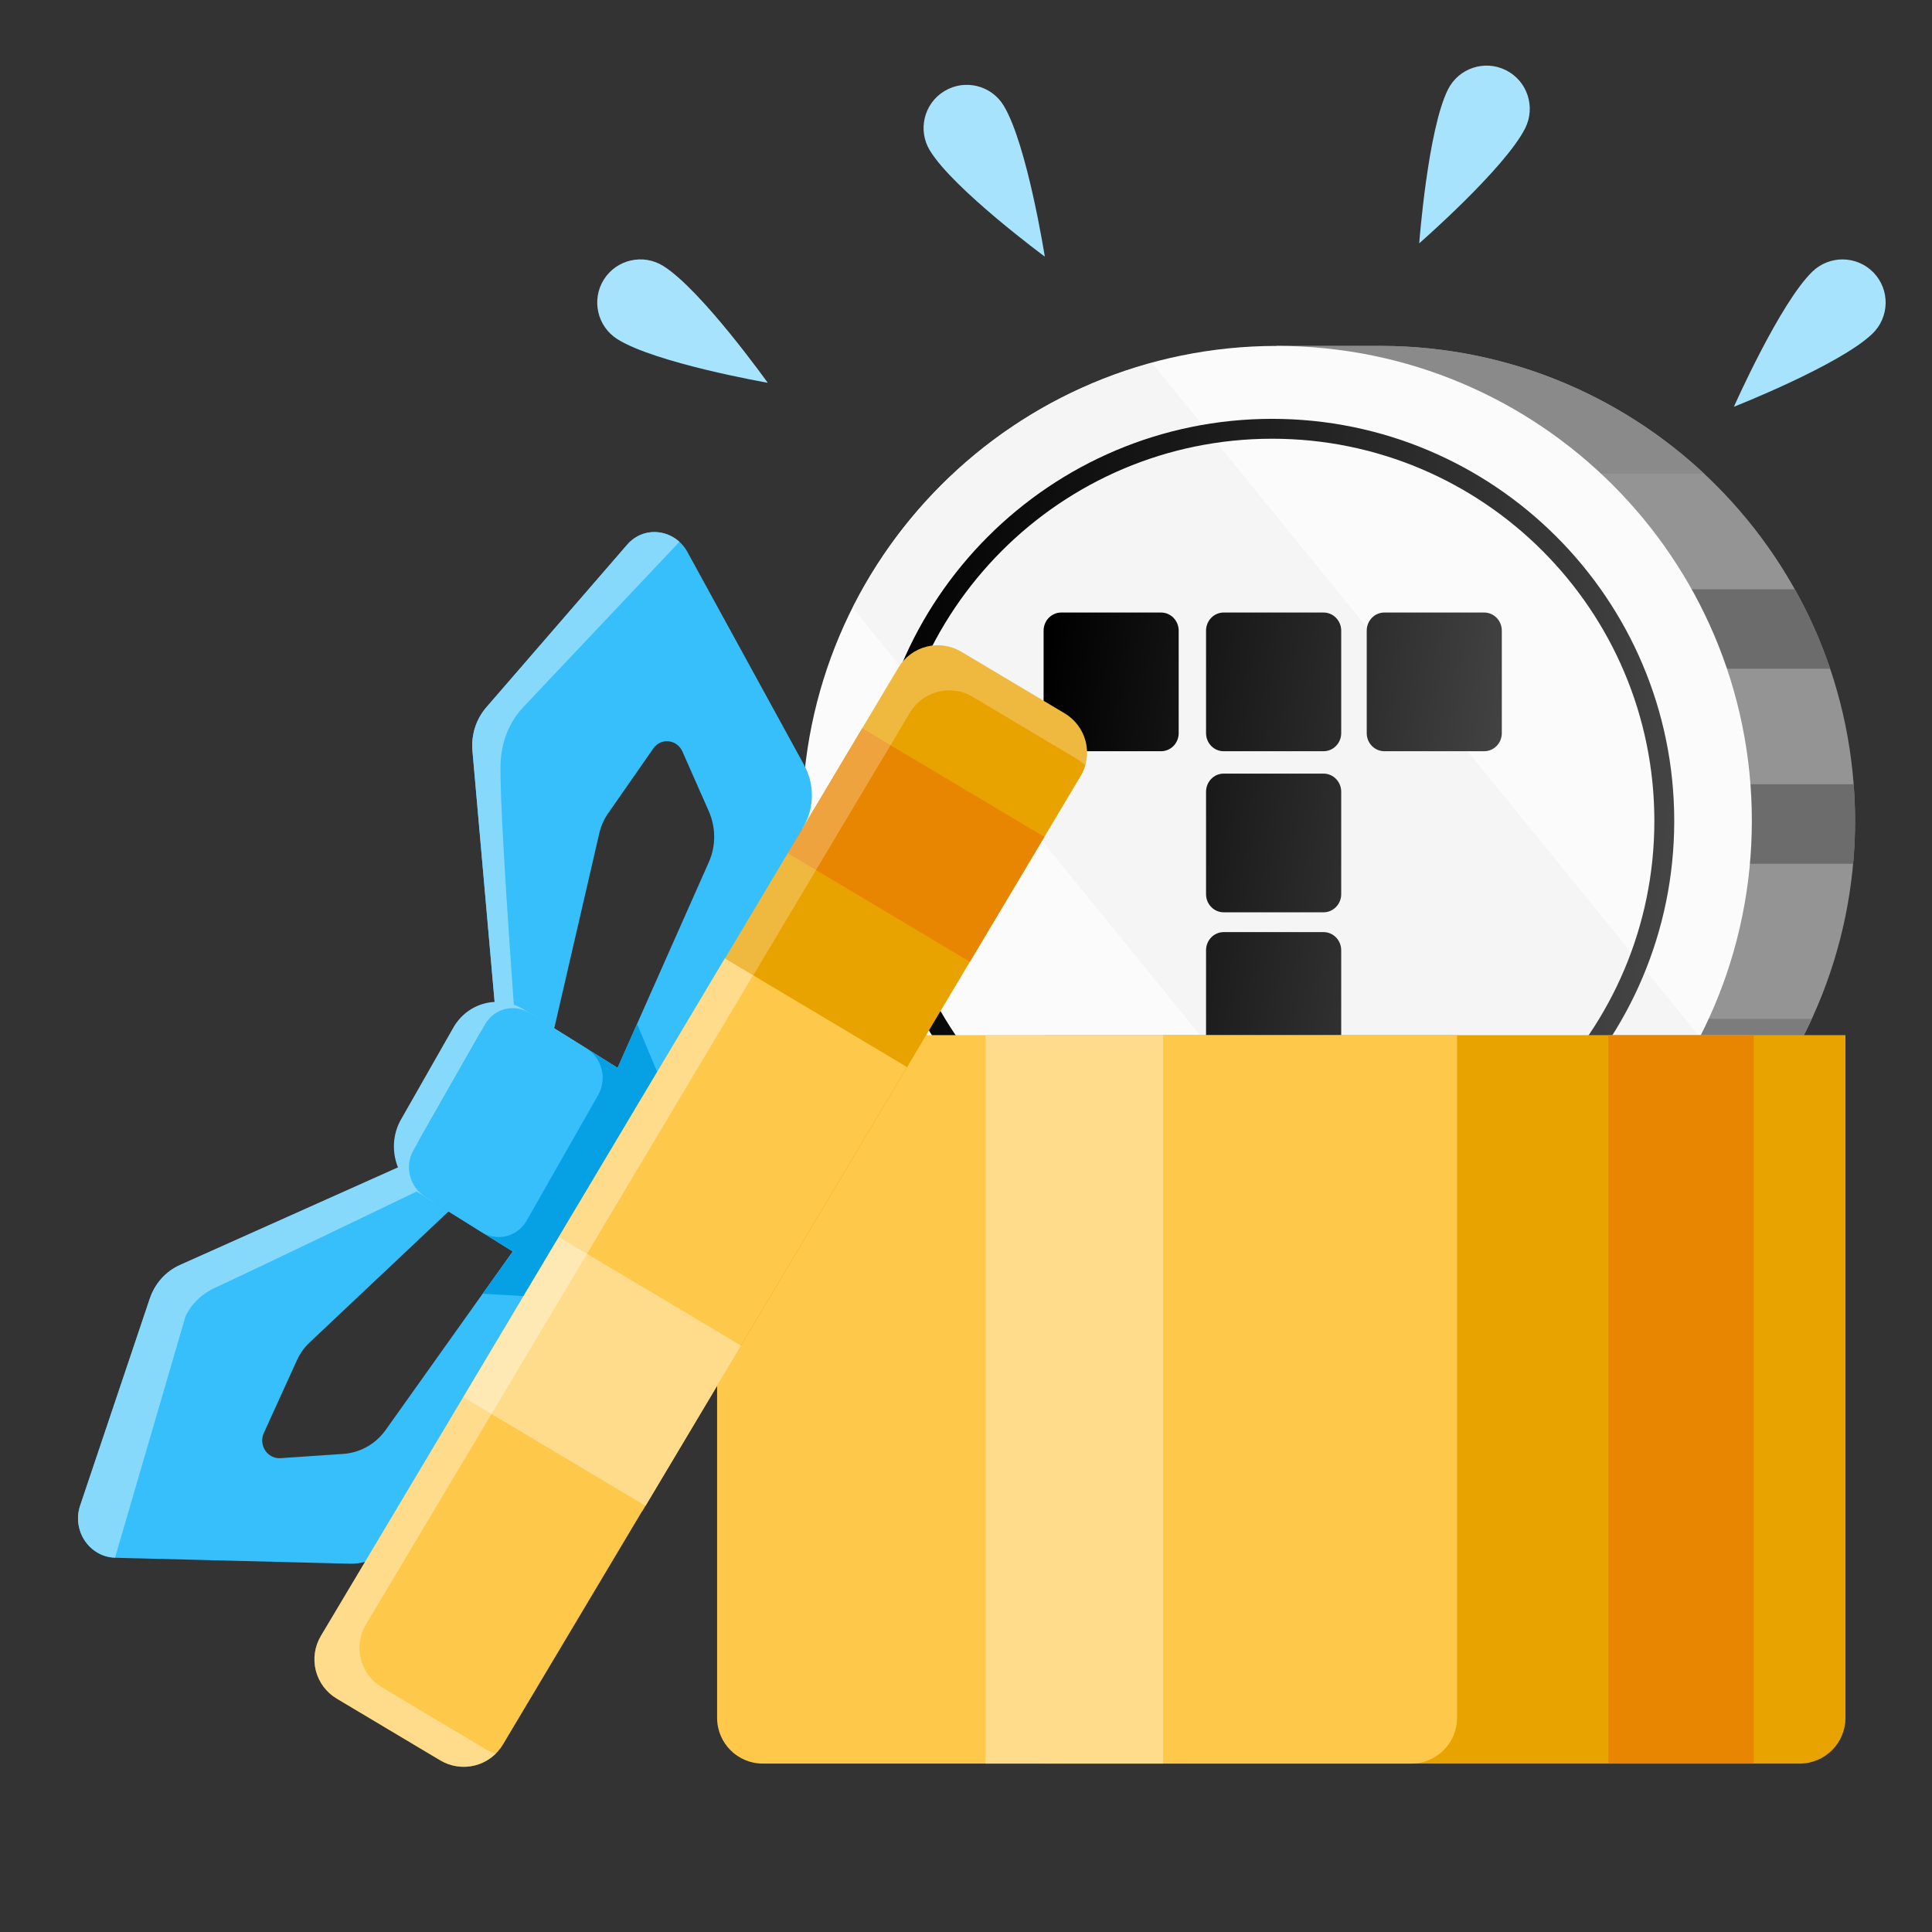
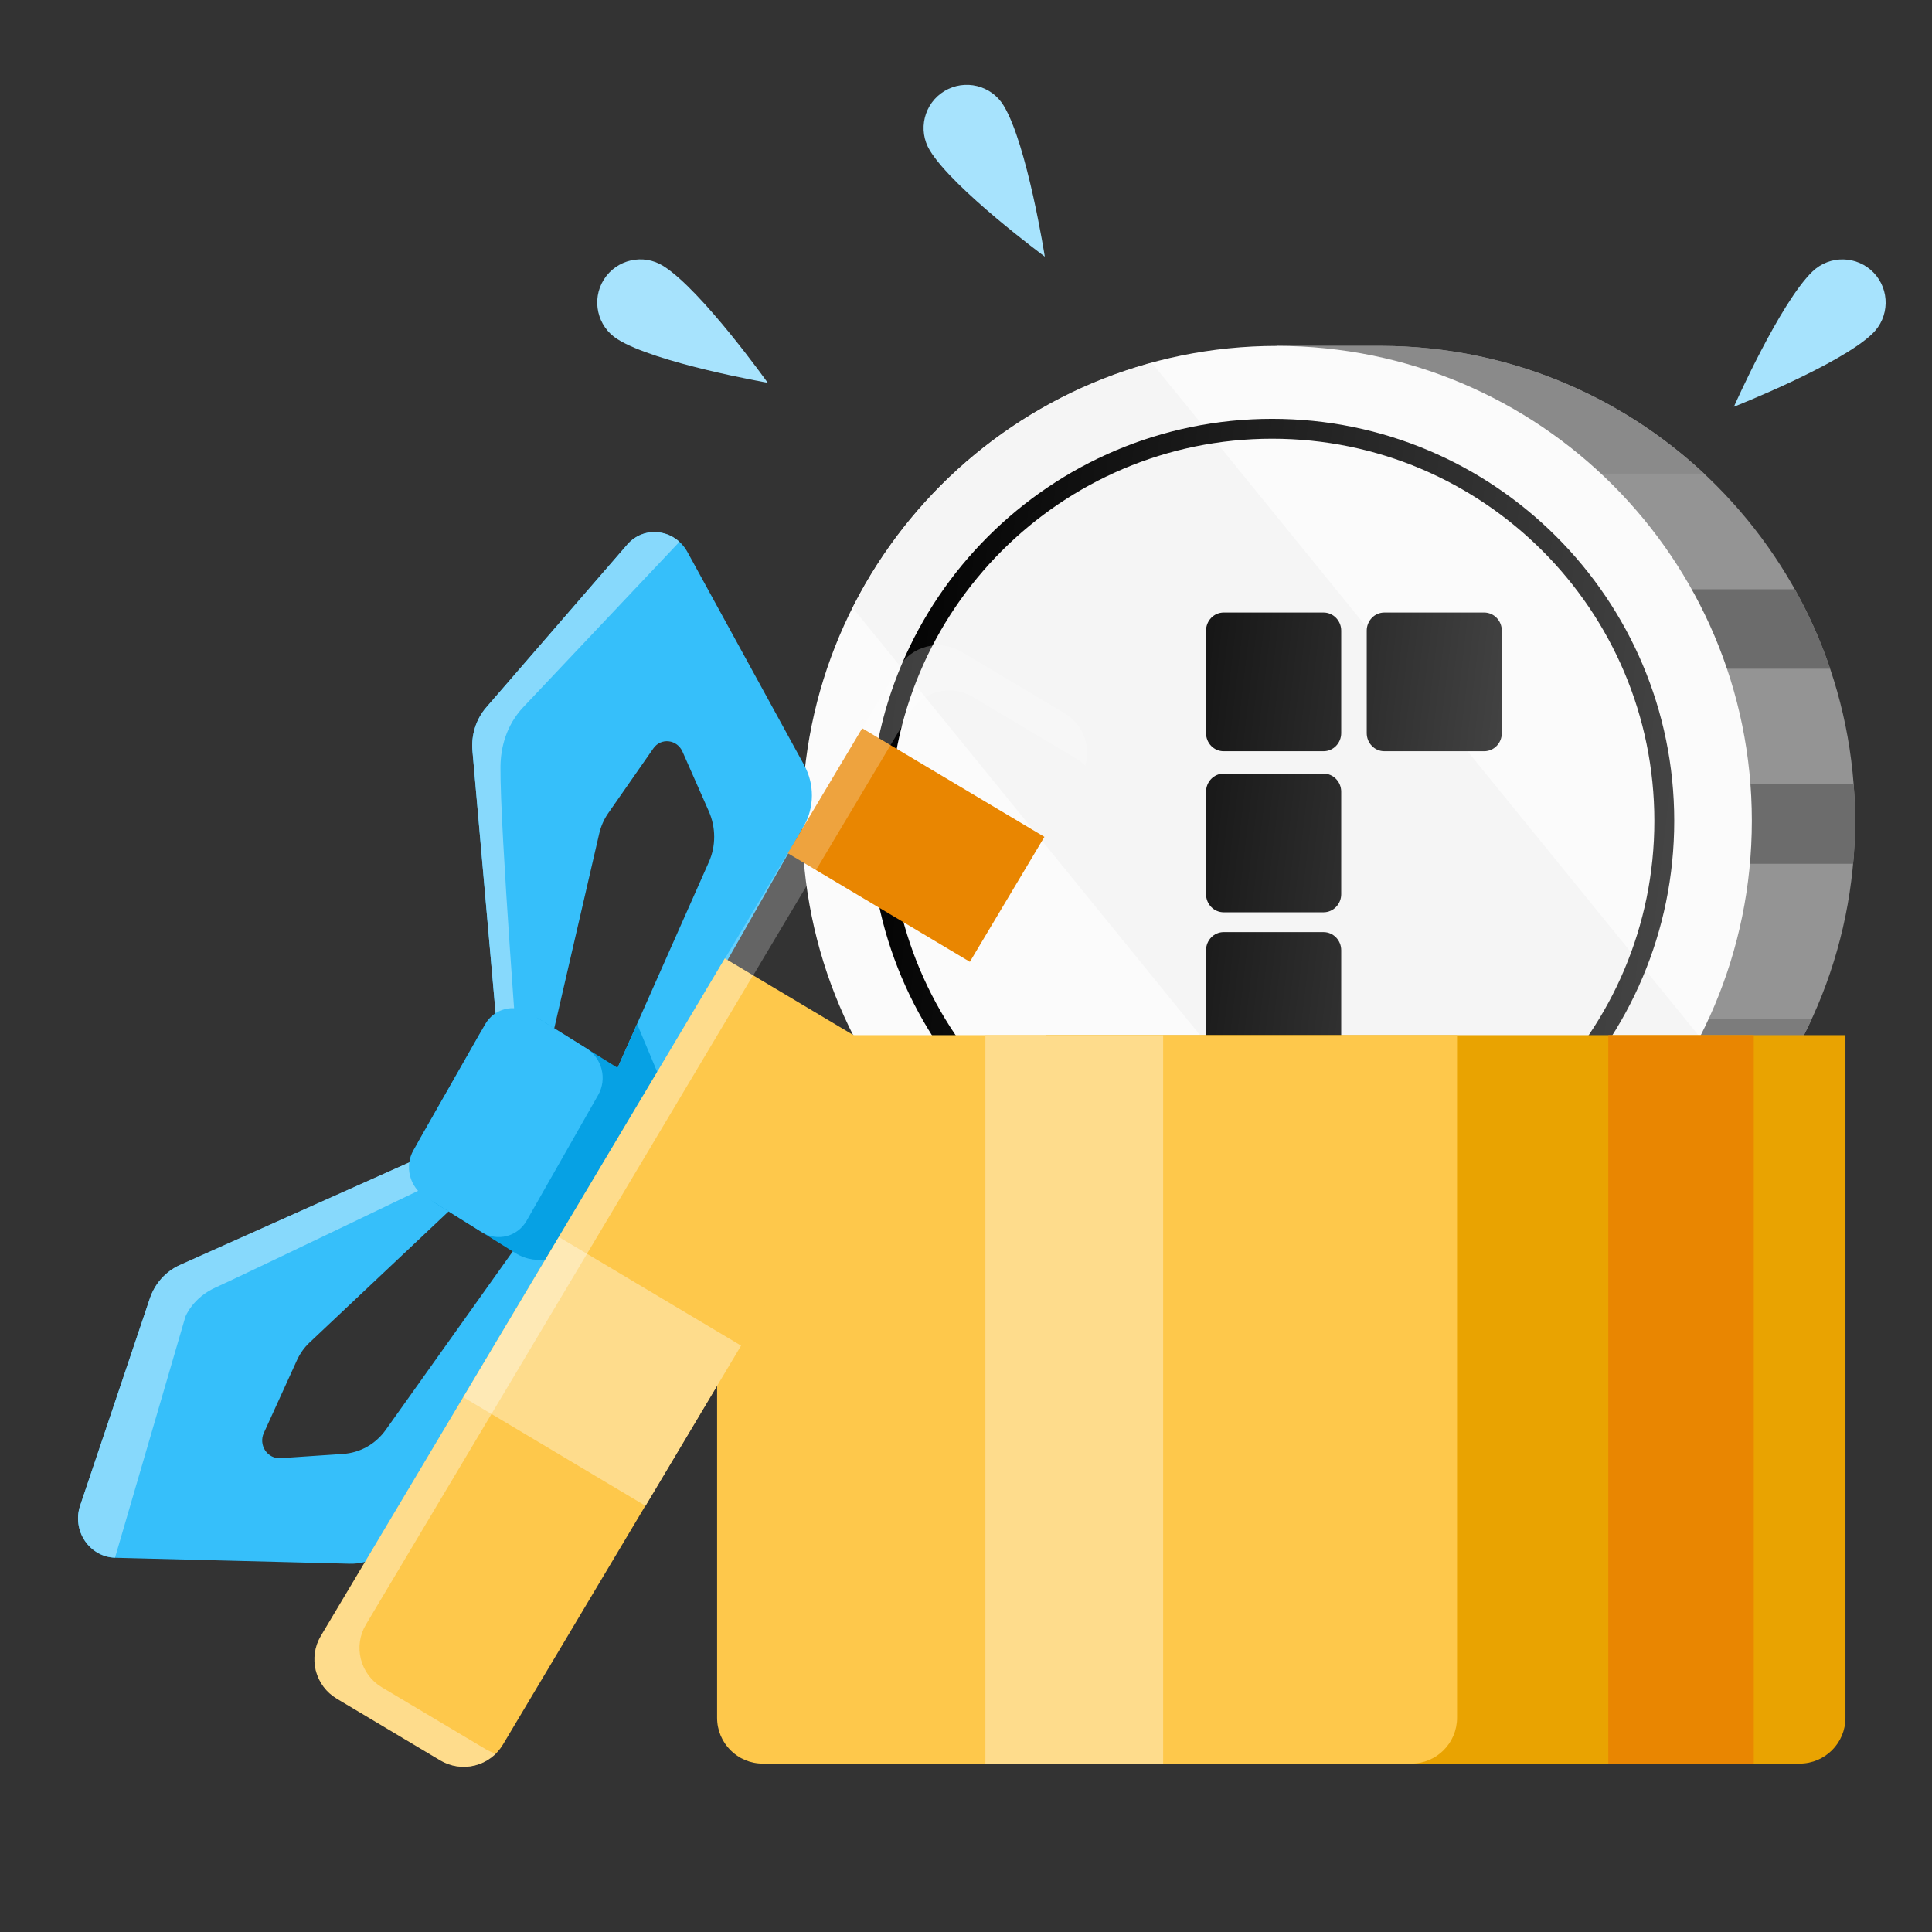
<svg xmlns="http://www.w3.org/2000/svg" width="24" height="24" viewBox="0 0 24 24" fill="none">
  <rect x="0" y="0" width="24" height="24" fill="#333333" stroke="none" />
  <g clip-path="url(#clip0_10369_65457)">
    <path fill-rule="evenodd" clip-rule="evenodd" d="M15.863 15.955C13.223 15.368 11.247 13.011 11.247 10.196C11.247 7.381 13.223 5.023 15.863 4.437V4.297H17.145L17.165 4.297C20.412 4.307 23.044 6.947 23.044 10.196C23.044 13.451 20.401 16.095 17.145 16.095H15.863V15.955Z" fill="#949494" />
    <path fill-rule="evenodd" clip-rule="evenodd" d="M23.027 9.743C23.039 9.893 23.045 10.044 23.045 10.196C23.045 10.376 23.037 10.554 23.021 10.73H18.104V9.743H23.027ZM22.296 7.32C22.471 7.633 22.619 7.963 22.735 8.307H18.104V7.32H22.296Z" fill="#6C6C6C" />
    <path fill-rule="evenodd" clip-rule="evenodd" d="M22.508 12.656C21.574 14.685 19.523 16.094 17.146 16.094H15.863V15.954C15.07 15.778 14.337 15.442 13.699 14.982V12.656H22.508Z" fill="#7C7C7C" />
    <path fill-rule="evenodd" clip-rule="evenodd" d="M14.332 5.011C14.807 4.752 15.321 4.557 15.863 4.437V4.297H17.145L17.165 4.297C18.712 4.302 20.12 4.904 21.17 5.884H14.332V5.011Z" fill="#8A8A8A" />
    <path d="M15.863 16.095C19.121 16.095 21.762 13.454 21.762 10.196C21.762 6.938 19.121 4.297 15.863 4.297C12.605 4.297 9.964 6.938 9.964 10.196C9.964 13.454 12.605 16.095 15.863 16.095Z" fill="#FBFBFB" />
    <path fill-rule="evenodd" clip-rule="evenodd" d="M14.309 4.508L21.117 12.883C20.363 14.354 19.01 15.468 17.38 15.901L10.592 7.55C11.337 6.073 12.684 4.951 14.309 4.508Z" fill="#F5F5F5" />
    <path d="M16.661 7.834C16.661 7.71 16.562 7.609 16.442 7.609H15.201C15.08 7.609 14.982 7.71 14.982 7.834V9.107C14.982 9.232 15.08 9.332 15.201 9.332H16.442C16.562 9.332 16.661 9.232 16.661 9.107V7.834Z" fill="url(#paint0_linear_10369_65457)" />
    <path d="M18.656 7.834C18.656 7.71 18.558 7.609 18.437 7.609H17.197C17.076 7.609 16.978 7.71 16.978 7.834V9.107C16.978 9.232 17.076 9.332 17.197 9.332H18.437C18.558 9.332 18.656 9.232 18.656 9.107V7.834Z" fill="url(#paint1_linear_10369_65457)" />
-     <path d="M14.642 7.834C14.642 7.71 14.544 7.609 14.423 7.609H13.183C13.062 7.609 12.964 7.71 12.964 7.834V9.107C12.964 9.232 13.062 9.332 13.183 9.332H14.423C14.544 9.332 14.642 9.232 14.642 9.107V7.834Z" fill="url(#paint2_linear_10369_65457)" />
    <path d="M16.661 11.804C16.661 11.68 16.562 11.579 16.442 11.579H15.201C15.08 11.579 14.982 11.68 14.982 11.804V13.077C14.982 13.201 15.08 13.302 15.201 13.302H16.442C16.562 13.302 16.661 13.201 16.661 13.077V11.804Z" fill="url(#paint3_linear_10369_65457)" />
    <path d="M16.661 9.835C16.661 9.711 16.562 9.61 16.442 9.61H15.201C15.08 9.61 14.982 9.711 14.982 9.835V11.108C14.982 11.232 15.08 11.333 15.201 11.333H16.442C16.562 11.333 16.661 11.232 16.661 11.108V9.835Z" fill="url(#paint4_linear_10369_65457)" />
    <path fill-rule="evenodd" clip-rule="evenodd" d="M15.803 5.203C13.046 5.203 10.808 7.441 10.808 10.198C10.808 12.955 13.046 15.194 15.803 15.194C18.56 15.194 20.798 12.955 20.798 10.198C20.798 7.441 18.56 5.203 15.803 5.203ZM15.803 5.45C18.424 5.45 20.551 7.578 20.551 10.198C20.551 12.819 18.424 14.947 15.803 14.947C13.182 14.947 11.055 12.819 11.055 10.198C11.055 7.578 13.182 5.45 15.803 5.45Z" fill="url(#paint5_linear_10369_65457)" />
  </g>
  <path fill-rule="evenodd" clip-rule="evenodd" d="M6.169 14.486L5.774 14.133C5.774 14.133 3.109 15.325 2.234 15.717C2.059 15.795 1.924 15.945 1.861 16.133C1.671 16.697 1.251 17.945 0.995 18.706C0.946 18.851 0.968 19.013 1.054 19.141C1.14 19.269 1.28 19.348 1.429 19.351C2.251 19.372 3.646 19.407 4.342 19.425C4.603 19.431 4.846 19.293 4.977 19.061C5.554 18.048 7.105 15.324 7.105 15.324L6.752 15.008C6.752 15.008 5.324 17.014 4.792 17.762C4.667 17.938 4.474 18.047 4.262 18.061C4.03 18.077 3.721 18.098 3.483 18.114C3.409 18.119 3.337 18.082 3.294 18.018C3.252 17.954 3.245 17.871 3.277 17.802C3.41 17.509 3.595 17.102 3.688 16.899C3.726 16.815 3.779 16.74 3.845 16.678C4.302 16.248 6.169 14.486 6.169 14.486Z" fill="#36BFFA" />
  <path fill-rule="evenodd" clip-rule="evenodd" d="M5.699 14.164L2.234 15.714C2.059 15.793 1.924 15.943 1.861 16.13C1.671 16.695 1.251 17.943 0.995 18.704C0.946 18.849 0.968 19.011 1.054 19.139C1.14 19.267 1.28 19.345 1.429 19.349L2.303 16.357C2.303 16.357 2.391 16.121 2.684 15.991C2.938 15.879 5.764 14.519 5.764 14.519L5.699 14.164Z" fill="#87D9FC" />
-   <path fill-rule="evenodd" clip-rule="evenodd" d="M5.995 16.071L6.657 16.11L7.151 15.265L6.885 14.836L5.995 16.071Z" fill="#06A1E4" />
  <path fill-rule="evenodd" clip-rule="evenodd" d="M6.709 13.536L6.223 13.34C6.223 13.34 5.956 10.321 5.869 9.329C5.851 9.131 5.913 8.935 6.04 8.788C6.424 8.345 7.273 7.364 7.791 6.766C7.89 6.651 8.036 6.594 8.185 6.613C8.334 6.631 8.466 6.722 8.54 6.858C8.949 7.604 9.642 8.871 9.989 9.503C10.119 9.74 10.118 10.029 9.986 10.261C9.409 11.274 7.858 13.998 7.858 13.998L7.424 13.823C7.424 13.823 8.431 11.554 8.806 10.708C8.894 10.51 8.894 10.28 8.805 10.078C8.708 9.858 8.578 9.563 8.478 9.337C8.447 9.266 8.382 9.217 8.308 9.209C8.233 9.2 8.161 9.233 8.117 9.296C7.935 9.557 7.681 9.922 7.554 10.104C7.502 10.179 7.465 10.264 7.444 10.354C7.3 10.979 6.709 13.536 6.709 13.536Z" fill="#36BFFA" />
  <path fill-rule="evenodd" clip-rule="evenodd" d="M6.454 13.433L6.223 13.34C6.223 13.34 5.956 10.321 5.869 9.329C5.851 9.131 5.913 8.935 6.04 8.788C6.424 8.345 7.273 7.364 7.791 6.766C7.89 6.651 8.036 6.594 8.185 6.613C8.28 6.625 8.369 6.666 8.44 6.731C8.438 6.733 6.835 8.429 6.497 8.788C6.291 9.009 6.219 9.283 6.217 9.525C6.21 10.299 6.454 13.433 6.454 13.433Z" fill="#87D9FC" />
  <path fill-rule="evenodd" clip-rule="evenodd" d="M8.199 13.4L7.914 12.719L7.44 13.787L7.858 13.998L8.199 13.4Z" fill="#06A1E4" />
-   <path fill-rule="evenodd" clip-rule="evenodd" d="M6.512 12.543C6.205 12.351 5.81 12.451 5.631 12.766L4.981 13.907C4.802 14.222 4.906 14.634 5.213 14.825L6.336 15.525C6.643 15.717 7.038 15.616 7.218 15.301L7.867 14.16C8.047 13.845 7.943 13.434 7.635 13.242L6.512 12.543Z" fill="#87D9FC" />
  <path fill-rule="evenodd" clip-rule="evenodd" d="M6.72 12.672C6.45 12.503 6.102 12.591 5.944 12.869L5.217 14.146C5.059 14.423 5.15 14.785 5.421 14.954L6.402 15.566C6.673 15.734 7.021 15.646 7.179 15.369L7.906 14.091C8.064 13.814 7.972 13.452 7.701 13.283L6.72 12.672Z" fill="#06A1E4" />
  <path fill-rule="evenodd" clip-rule="evenodd" d="M6.582 12.585C6.387 12.464 6.138 12.527 6.025 12.726L5.136 14.288C5.022 14.487 5.088 14.746 5.282 14.867L5.985 15.306C6.179 15.427 6.428 15.363 6.542 15.164L7.431 13.602C7.544 13.403 7.479 13.144 7.285 13.023L6.582 12.585Z" fill="#36BFFA" />
  <path fill-rule="evenodd" clip-rule="evenodd" d="M22.925 12.859H12.989V21.908H22.356C22.67 21.908 22.925 21.654 22.925 21.339V12.859Z" fill="#E9A301" />
  <path fill-rule="evenodd" clip-rule="evenodd" d="M18.1 12.859H8.908V21.339C8.908 21.654 9.162 21.908 9.476 21.908H17.531C17.845 21.908 18.1 21.654 18.1 21.339C18.1 19.355 18.1 12.859 18.1 12.859Z" fill="#FEC84B" />
  <path d="M21.786 12.859H19.979V21.908H21.786V12.859Z" fill="#E98601" />
  <path d="M14.449 12.859H12.241V21.908H14.449V12.859Z" fill="#FEDC8C" />
-   <path fill-rule="evenodd" clip-rule="evenodd" d="M11.941 8.096C11.811 8.019 11.656 7.996 11.51 8.033C11.364 8.07 11.238 8.164 11.161 8.293C9.993 10.251 5.713 17.428 5.713 17.428L7.976 18.777C7.976 18.777 12.256 11.6 13.423 9.642C13.501 9.513 13.523 9.358 13.486 9.211C13.449 9.065 13.356 8.94 13.226 8.862C12.846 8.636 12.321 8.323 11.941 8.096Z" fill="#E9A301" />
  <path fill-rule="evenodd" clip-rule="evenodd" d="M9.786 10.599L10.711 9.047L12.974 10.396L12.048 11.948L9.786 10.599Z" fill="#E98601" />
  <path fill-rule="evenodd" clip-rule="evenodd" d="M9.104 12.54L8.753 12.331C8.753 12.331 10.051 10.156 11.161 8.293C11.239 8.164 11.364 8.07 11.51 8.033C11.657 7.996 11.812 8.019 11.941 8.096C12.321 8.323 12.846 8.636 13.227 8.862C13.356 8.94 13.45 9.065 13.487 9.211C13.512 9.311 13.509 9.414 13.481 9.511C13.448 9.477 13.41 9.447 13.368 9.422C12.988 9.195 12.463 8.882 12.083 8.656C11.953 8.578 11.798 8.556 11.652 8.593C11.506 8.63 11.38 8.723 11.303 8.853L9.104 12.54Z" fill="white" fill-opacity="0.24" />
  <path fill-rule="evenodd" clip-rule="evenodd" d="M9.004 11.906C9.004 11.906 5.097 18.459 3.986 20.322C3.909 20.451 3.886 20.606 3.923 20.752C3.96 20.899 4.054 21.024 4.183 21.101C4.563 21.328 5.088 21.641 5.469 21.868C5.598 21.945 5.753 21.968 5.899 21.931C6.046 21.894 6.171 21.8 6.248 21.671C7.359 19.808 11.267 13.255 11.267 13.255L9.004 11.906Z" fill="#FEC84B" />
  <path fill-rule="evenodd" clip-rule="evenodd" d="M6.943 15.367L5.756 17.357L8.019 18.706L9.206 16.716L6.943 15.367Z" fill="#FEDC8C" />
  <path fill-rule="evenodd" clip-rule="evenodd" d="M9.355 12.115L9.004 11.906C9.004 11.906 5.097 18.459 3.986 20.322C3.909 20.451 3.886 20.606 3.923 20.752C3.96 20.899 4.054 21.024 4.183 21.101C4.563 21.328 5.088 21.641 5.469 21.868C5.598 21.945 5.753 21.968 5.899 21.931C5.999 21.906 6.088 21.855 6.16 21.784C6.114 21.77 6.07 21.751 6.028 21.726C5.648 21.5 5.123 21.187 4.743 20.96C4.613 20.883 4.52 20.757 4.483 20.611C4.446 20.465 4.468 20.31 4.546 20.18L9.355 12.115Z" fill="white" fill-opacity="0.36" />
  <path fill-rule="evenodd" clip-rule="evenodd" d="M12.979 3.188C12.979 3.188 12.759 1.791 12.468 1.312C12.315 1.059 11.985 0.978 11.731 1.132C11.478 1.285 11.397 1.616 11.551 1.869C11.842 2.348 12.979 3.188 12.979 3.188Z" fill="#A7E3FD" />
-   <path fill-rule="evenodd" clip-rule="evenodd" d="M17.63 3.023C17.63 3.023 17.736 1.613 17.987 1.112C18.119 0.847 18.442 0.739 18.707 0.872C18.972 1.004 19.079 1.327 18.947 1.592C18.695 2.093 17.63 3.023 17.63 3.023Z" fill="#A7E3FD" />
  <path fill-rule="evenodd" clip-rule="evenodd" d="M9.537 4.755C9.537 4.755 8.716 3.604 8.241 3.305C7.991 3.147 7.659 3.222 7.501 3.473C7.344 3.723 7.419 4.055 7.669 4.213C8.144 4.512 9.537 4.755 9.537 4.755Z" fill="#A7E3FD" />
-   <path fill-rule="evenodd" clip-rule="evenodd" d="M21.539 5.053C21.539 5.053 22.112 3.76 22.516 3.372C22.73 3.167 23.07 3.174 23.275 3.387C23.48 3.601 23.473 3.941 23.259 4.146C22.855 4.535 21.539 5.053 21.539 5.053Z" fill="#A7E3FD" />
+   <path fill-rule="evenodd" clip-rule="evenodd" d="M21.539 5.053C21.539 5.053 22.112 3.76 22.516 3.372C22.73 3.167 23.07 3.174 23.275 3.387C23.48 3.601 23.473 3.941 23.259 4.146C22.855 4.535 21.539 5.053 21.539 5.053" fill="#A7E3FD" />
  <defs>
    <linearGradient id="paint0_linear_10369_65457" x1="13.164" y1="6.858" x2="19.326" y2="7.579" gradientUnits="userSpaceOnUse">
      <stop />
      <stop offset="1" stop-color="#484848" />
    </linearGradient>
    <linearGradient id="paint1_linear_10369_65457" x1="13.164" y1="6.858" x2="19.326" y2="7.579" gradientUnits="userSpaceOnUse">
      <stop />
      <stop offset="1" stop-color="#484848" />
    </linearGradient>
    <linearGradient id="paint2_linear_10369_65457" x1="13.164" y1="6.858" x2="19.326" y2="7.579" gradientUnits="userSpaceOnUse">
      <stop />
      <stop offset="1" stop-color="#484848" />
    </linearGradient>
    <linearGradient id="paint3_linear_10369_65457" x1="13.164" y1="6.858" x2="19.326" y2="7.579" gradientUnits="userSpaceOnUse">
      <stop />
      <stop offset="1" stop-color="#484848" />
    </linearGradient>
    <linearGradient id="paint4_linear_10369_65457" x1="13.164" y1="6.858" x2="19.326" y2="7.579" gradientUnits="userSpaceOnUse">
      <stop />
      <stop offset="1" stop-color="#484848" />
    </linearGradient>
    <linearGradient id="paint5_linear_10369_65457" x1="11.158" y1="3.885" x2="21.973" y2="5.15" gradientUnits="userSpaceOnUse">
      <stop />
      <stop offset="1" stop-color="#484848" />
    </linearGradient>
    <clipPath id="clip0_10369_65457">
      <rect width="13.8" height="13.8" fill="white" transform="translate(9.6 3.297)" />
    </clipPath>
  </defs>
</svg>